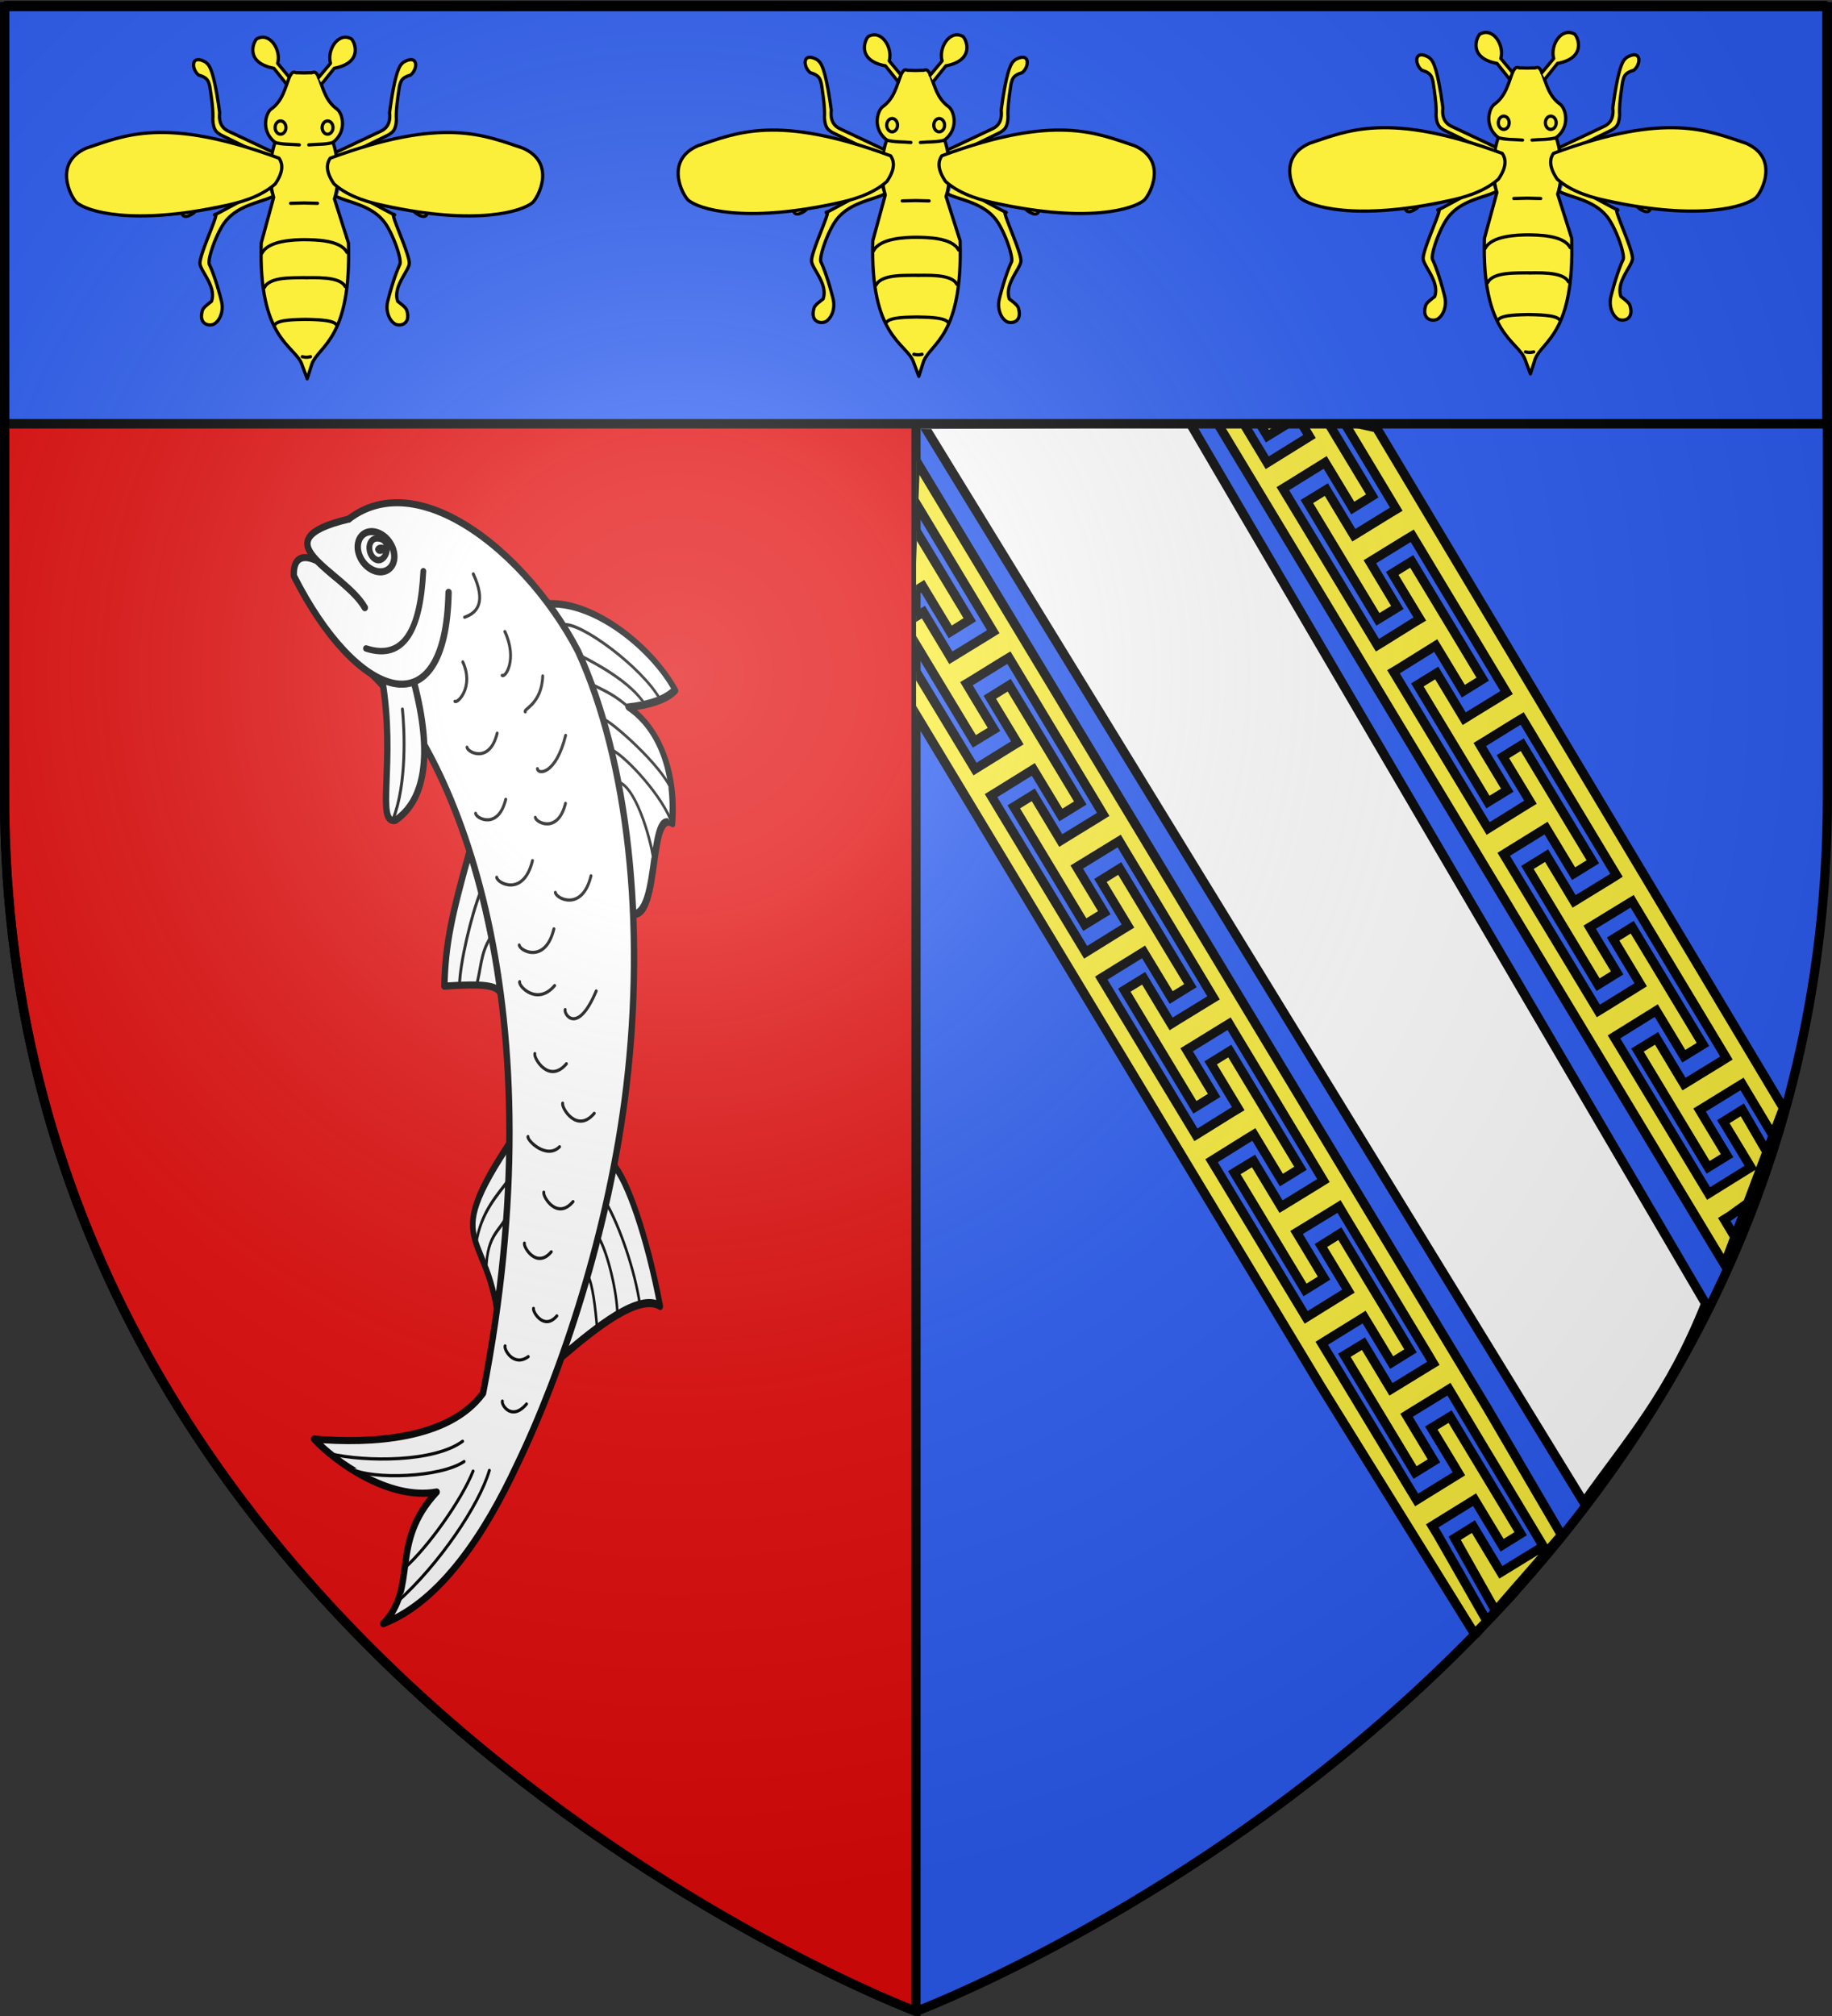
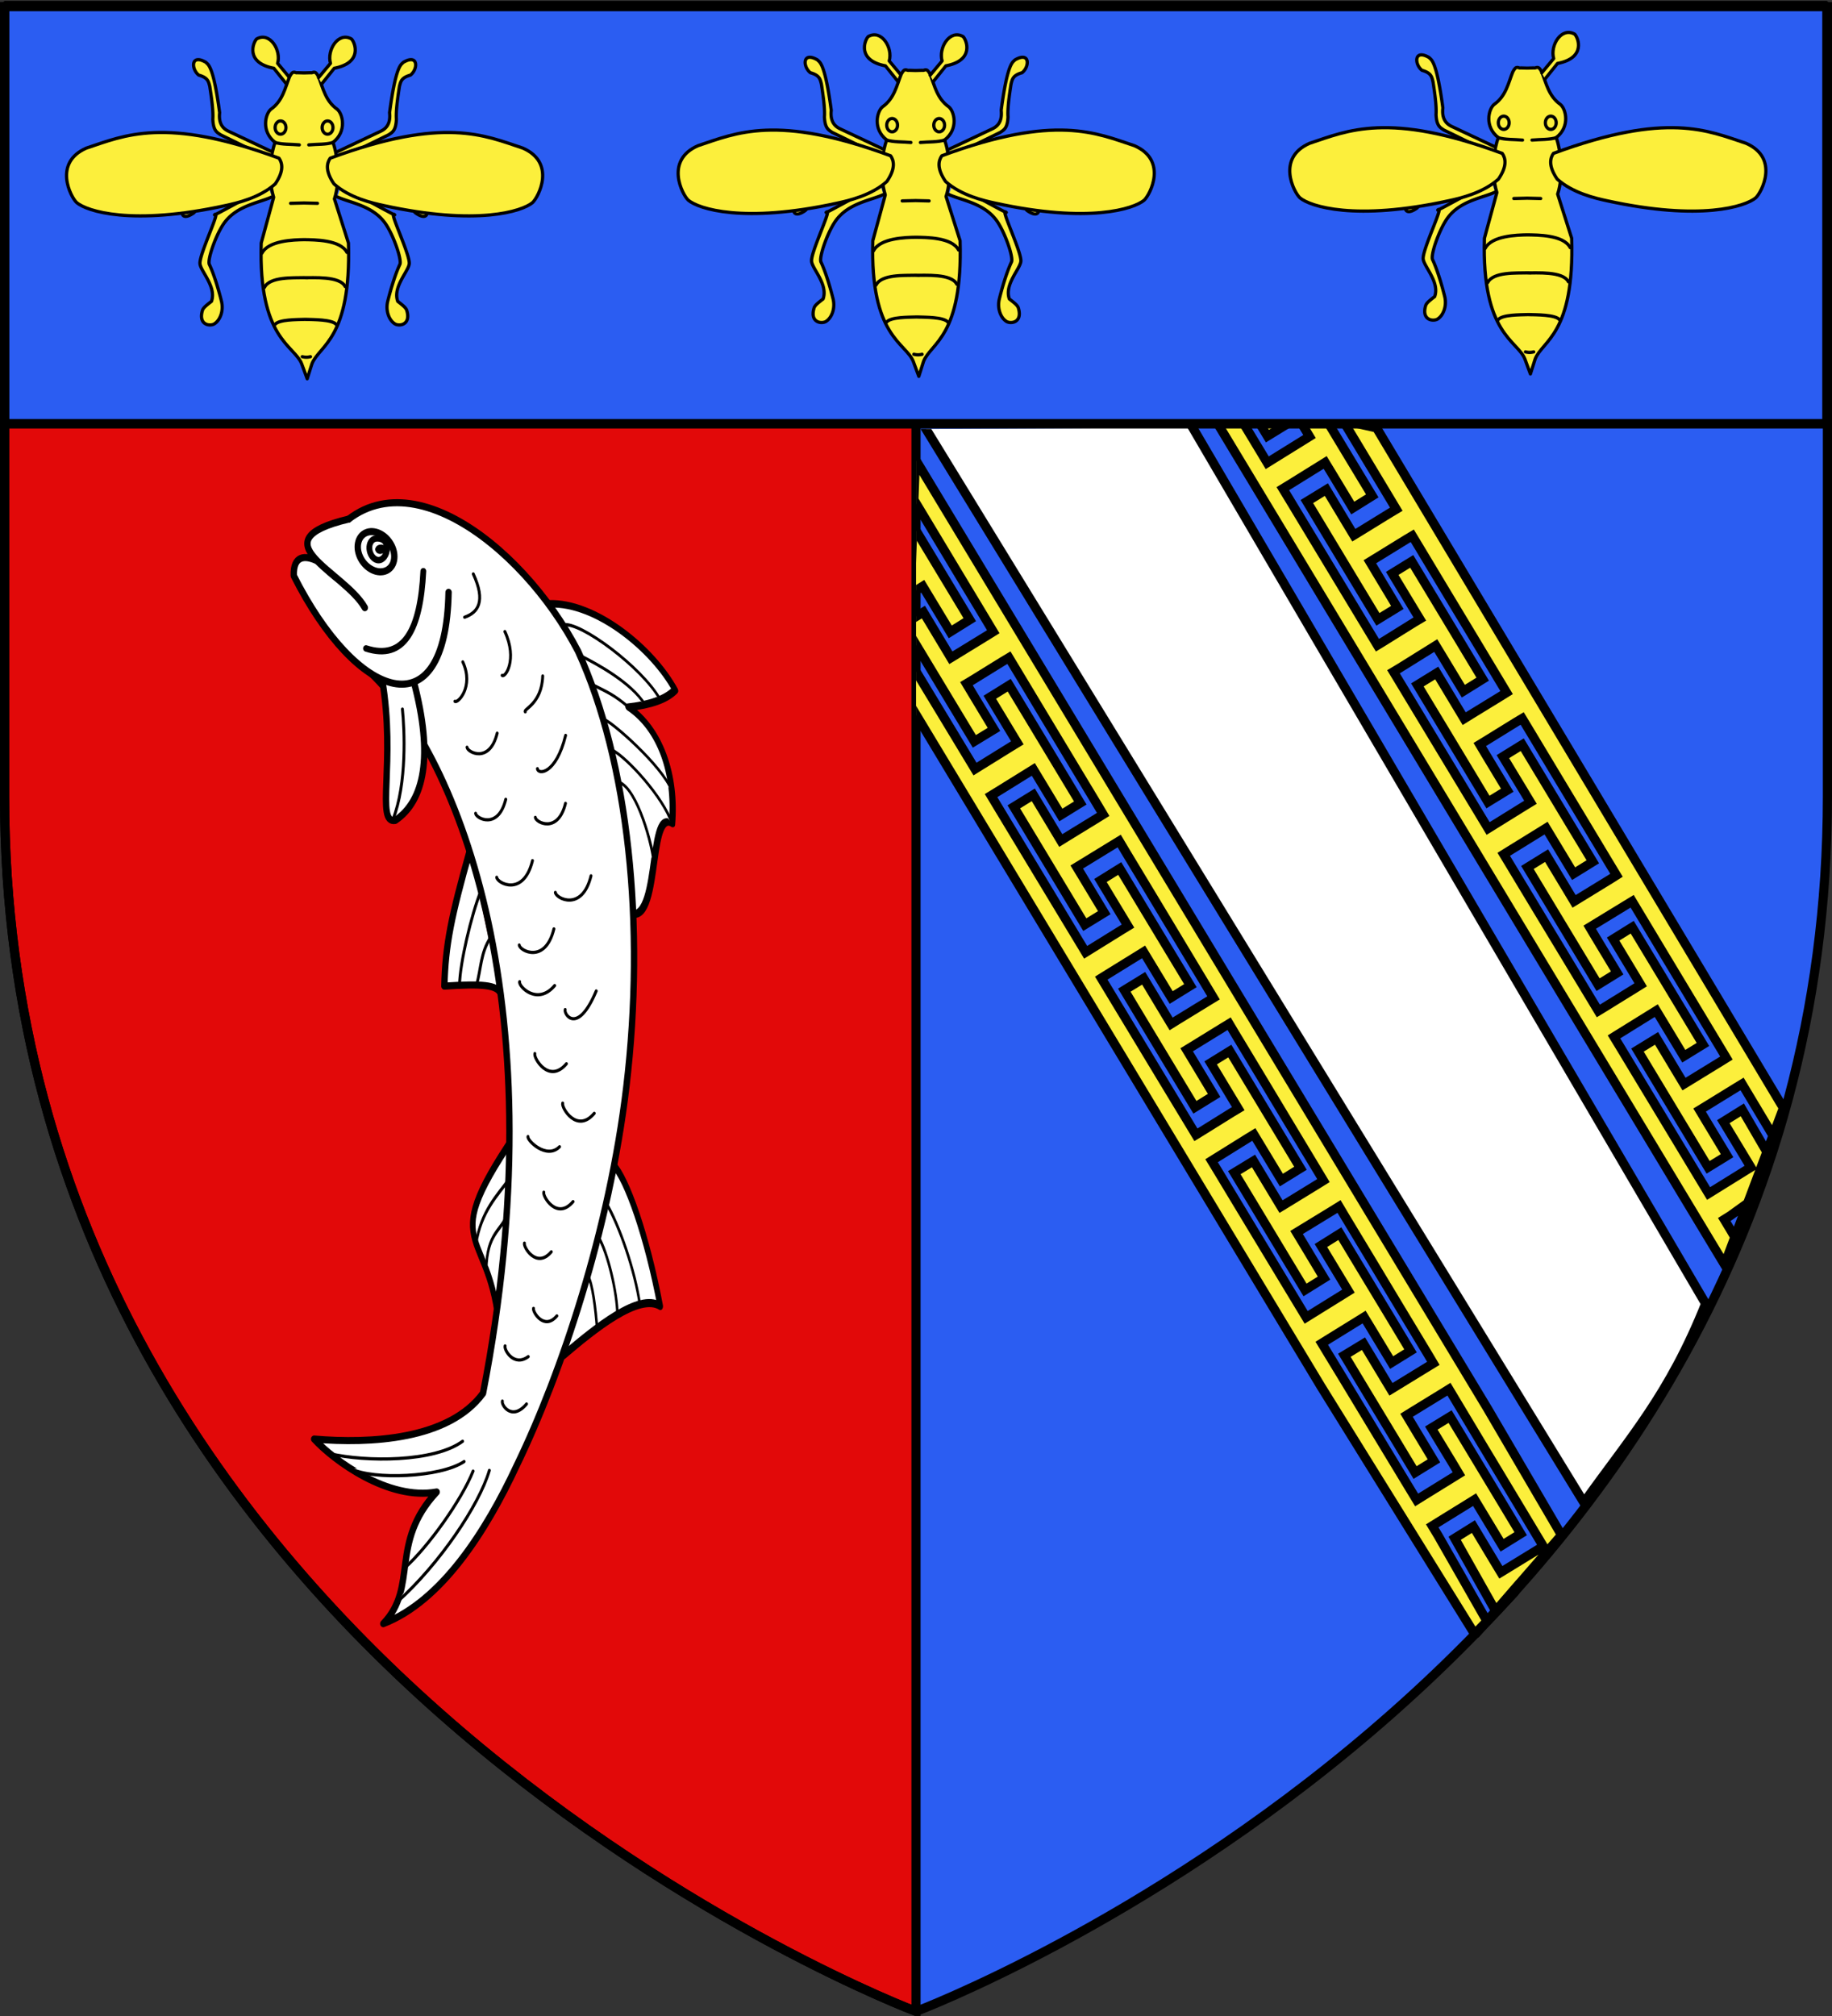
<svg xmlns="http://www.w3.org/2000/svg" xmlns:xlink="http://www.w3.org/1999/xlink" width="600" height="660" version="1.0">
  <rect width="100%" height="100%" fill="#333333" stroke="none" />
  <desc>Flag of Canton of Valais (Wallis)</desc>
  <defs>
    <radialGradient xlink:href="#a" id="c" cx="221.445" cy="226.331" r="300" fx="221.445" fy="226.331" gradientTransform="matrix(1.353 0 0 1.349 -78.055 -84.994)" gradientUnits="userSpaceOnUse" />
    <linearGradient id="a">
      <stop offset="0" style="stop-color:white;stop-opacity:.314" />
      <stop offset=".19" style="stop-color:white;stop-opacity:.251" />
      <stop offset=".6" style="stop-color:#6b6b6b;stop-opacity:.125" />
      <stop offset="1" style="stop-color:black;stop-opacity:.125" />
    </linearGradient>
    <clipPath id="b" clipPathUnits="userSpaceOnUse">
-       <path d="m-252.138 1314.746-34.887-508.713-297.692 22.007 7.563 110.29c19.53 284.782 325.016 376.416 325.016 376.416z" style="fill:none;stroke:#000;stroke-width:1.5;stroke-linecap:butt;stroke-linejoin:miter;stroke-miterlimit:4;stroke-opacity:1;stroke-dasharray:none;display:inline" />
+       <path d="m-252.138 1314.746-34.887-508.713-297.692 22.007 7.563 110.29c19.53 284.782 325.016 376.416 325.016 376.416" style="fill:none;stroke:#000;stroke-width:1.5;stroke-linecap:butt;stroke-linejoin:miter;stroke-miterlimit:4;stroke-opacity:1;stroke-dasharray:none;display:inline" />
    </clipPath>
  </defs>
  <g style="display:inline">
    <path d="M300 658.5s298.5-112.32 298.5-397.772V2.176H1.5v258.552C1.5 546.18 300 658.5 300 658.5" style="fill:#2b5df2;fill-opacity:1;fill-rule:evenodd;stroke:none;stroke-width:1px;stroke-linecap:butt;stroke-linejoin:miter;stroke-opacity:1" />
    <path d="M300 658.5V2.176H1.5v258.552C1.5 546.18 300 658.5 300 658.5z" style="fill:#e20909;fill-opacity:1;fill-rule:evenodd;stroke:#000;stroke-width:3;stroke-linecap:butt;stroke-linejoin:miter;stroke-opacity:1;stroke-miterlimit:4;stroke-dasharray:none" />
    <g style="fill:#fff;fill-opacity:1;stroke:#000;stroke-width:2.368;stroke-miterlimit:4;stroke-opacity:1;stroke-dasharray:none">
      <g style="fill:#fff;fill-opacity:1;stroke:#000;stroke-width:2.749;stroke-miterlimit:4;stroke-opacity:1;stroke-dasharray:none">
        <g style="fill:#fff;fill-opacity:1;stroke:#000;stroke-width:1.829;stroke-miterlimit:4;stroke-opacity:1;stroke-dasharray:none">
          <path d="M-231.014 645.588c15.71 30.316.443 18.287-7.292 40.436" style="fill:#fff;fill-opacity:1;fill-rule:evenodd;stroke:#000;stroke-width:1.61;stroke-linecap:round;stroke-linejoin:round;stroke-miterlimit:4;stroke-opacity:1;stroke-dasharray:none" transform="matrix(-1.088 -.525 -.313 1.566 119.136 -760.258)" />
          <path d="M-232.012 654.18c2.338 4.133 6.012 8.82 5.581 15.35m-6.964-8.434c.705 3.754 4.555 5.343 2.769 12.434" style="fill:#fff;fill-opacity:1;fill-rule:evenodd;stroke:#000;stroke-width:.732;stroke-linecap:round;stroke-linejoin:round;stroke-miterlimit:4;stroke-opacity:1;stroke-dasharray:none" transform="matrix(-1.088 -.525 -.313 1.566 119.136 -760.258)" />
        </g>
        <path d="M76.265 122.172c-8.683 21.587-11.768 31.199-13.234 45.202 14.35.295 20.085 1.146 21.165 4.253" style="fill:#fff;fill-opacity:1;fill-rule:evenodd;stroke:#000;stroke-width:2.419;stroke-linecap:round;stroke-linejoin:round;stroke-miterlimit:4;stroke-opacity:1;stroke-dasharray:none" transform="matrix(.859 -.076 .068 .957 80.012 167.454)" />
        <g style="fill:#fff;fill-opacity:1;stroke:#000;stroke-width:1.829;stroke-miterlimit:4;stroke-opacity:1;stroke-dasharray:none">
          <path d="M-292.418 646.215c-3.574 2.961-8.254 14.52-10.65 28.66 5.714-3.046 19.342 3.29 28.914 8.013" style="fill:#fff;fill-opacity:1;fill-rule:evenodd;stroke:#000;stroke-width:1.61;stroke-linecap:round;stroke-linejoin:round;stroke-miterlimit:4;stroke-opacity:1;stroke-dasharray:none" transform="matrix(-1.126 .099 .117 1.649 -203.984 -655.287)" />
          <path d="M-297.213 674.21c.702-6.693 4.208-15.805 7.763-20.782m-1.067 22.347c-.388-4.29 1.529-12.388 3.88-15.58m2.284 17.858c.022-3.59.382-8.904 1.574-10.383" style="fill:#fff;fill-opacity:1;fill-rule:evenodd;stroke:#000;stroke-width:.732;stroke-linecap:round;stroke-linejoin:round;stroke-miterlimit:4;stroke-opacity:1;stroke-dasharray:none" transform="matrix(-1.126 .099 .117 1.649 -203.984 -655.287)" />
        </g>
        <g style="fill:#fff;fill-opacity:1;stroke:#000;stroke-width:1.829;stroke-miterlimit:4;stroke-opacity:1;stroke-dasharray:none">
          <path d="M-290.155 645.236c-11.13 5.788-17.26 20.648-16.155 30.189 3.476.362 8.284-.957 13.587-3.355-4.133 7.617-.843 16.966 7.684 24.264 3.304-6.065 19.55 16.625 24.51 7.83" style="fill:#fff;fill-opacity:1;fill-rule:evenodd;stroke:#000;stroke-width:1.61;stroke-linecap:round;stroke-linejoin:round;stroke-miterlimit:4;stroke-opacity:1;stroke-dasharray:none" transform="matrix(-.911 .745 .878 1.333 -650.955 -446.254)" />
          <path d="M-301.353 674.912c-.727-7.467 6.793-22.923 11.054-24.418M-297.017 673.794c-.199-5.302 5.043-12.807 7.395-15.998M-292.837 672.174c1.58-3.998 2.5-4.985 4.852-8.176M-285.05 696.25c-1.98-5.16.333-16.267 2.685-19.458M-274.875 700.076c-2.087-2.62-7.394-13.624-4.194-17.216M-290.064 691.017c-1.535-5.345 3.482-18.775 4.823-20.072" style="fill:#fff;fill-opacity:1;fill-rule:evenodd;stroke:#000;stroke-width:.732;stroke-linecap:round;stroke-linejoin:round;stroke-miterlimit:4;stroke-opacity:1;stroke-dasharray:none" transform="matrix(-.911 .745 .878 1.333 -650.955 -446.254)" />
        </g>
        <path d="M29.545 14.075c27.996-32.833 74.61 4.646 93.154 43.485 16.134 38.987 18.21 95.066 6.583 149.456-10.339 48.37-32.377 95.577-51.808 125.602-13.24 21.194-32.027 43.754-54.745 49.658 14.388-11.523 4.344-27.19 23.777-43.166-18.529 1.57-38.25-13.908-45.006-21.683 21.1 3.32 51.06 4.335 65.223-10.496C105.329 178.87 74.86 90.191 43.51 58.713" style="fill:#fff;fill-opacity:1;fill-rule:evenodd;stroke:#000;stroke-width:2.419;stroke-linecap:round;stroke-linejoin:round;stroke-miterlimit:4;stroke-opacity:1;stroke-dasharray:none" transform="matrix(.859 -.076 .068 .957 80.012 167.454)" />
        <path d="M59.63 62.91c5.52 26.055.721 40.928-10.76 46.667-7.638.57 1.91-20.074-1.175-48.277" style="fill:#fff;fill-opacity:1;fill-rule:evenodd;stroke:#000;stroke-width:2.419;stroke-linecap:round;stroke-linejoin:round;stroke-miterlimit:4;stroke-opacity:1;stroke-dasharray:none" transform="matrix(.859 -.076 .068 .957 80.012 167.454)" />
        <path d="M75.218 33.62C70.42 81.147 37.498 67.644 17.02 23.352c.263-7.116 5.03-6.694 9.362-4.317 2.406 2.33 5.229 5.111 6.66 6.195" style="fill:#fff;fill-opacity:1;fill-rule:evenodd;stroke:#000;stroke-width:2.419;stroke-linecap:round;stroke-linejoin:round;stroke-miterlimit:4;stroke-opacity:1;stroke-dasharray:none" transform="matrix(.859 -.076 .068 .957 80.012 167.454)" />
        <path d="M66.222 25.684c-2.656 19.654-9.619 29.941-23.8 24.532" style="fill:#fff;fill-opacity:1;fill-rule:evenodd;stroke:#000;stroke-width:2.199;stroke-linecap:round;stroke-linejoin:round;stroke-miterlimit:4;stroke-opacity:1;stroke-dasharray:none" transform="matrix(.859 -.076 .068 .957 80.012 167.454)" />
        <path d="M43.081 36.333C36.32 23.394 3.845 10.395 39.385 5.713" style="fill:#fff;fill-opacity:1;fill-rule:evenodd;stroke:#000;stroke-width:2.419;stroke-linecap:round;stroke-linejoin:round;stroke-miterlimit:4;stroke-opacity:1;stroke-dasharray:none" transform="matrix(.859 -.076 .068 .957 80.012 167.454)" />
        <path d="M55.39 21.122c-1.03 3.348-4.801 4.503-8.424 2.581s-5.724-6.195-4.694-9.543 4.801-4.504 8.424-2.581 5.724 6.195 4.694 9.543" style="fill:#fff;fill-opacity:1;stroke:#000;stroke-width:2.419;stroke-linecap:round;stroke-linejoin:round;stroke-miterlimit:4;stroke-opacity:1;stroke-dasharray:none" transform="matrix(.859 -.076 .068 .957 80.012 167.454)" />
        <path d="M53.025 16.842c.028 1.967-1.906 4.206-3.906 3.67-1.62-.435-2.747-2.285-2.733-4.125s1.196-3.204 2.788-3.267c1.608-.064 4.226.771 3.855 3.702-.382-.07-.855-.072-1.322-.04-.57-.448-1.787-.468-2.045.114.15.701 1.45.77 2.033-.094.386-.096.834 0 1.33.04" style="fill:#fff;fill-opacity:1;stroke:#000;stroke-width:2.199;stroke-linecap:round;stroke-linejoin:round;stroke-miterlimit:4;stroke-opacity:1;stroke-dasharray:none" transform="matrix(.859 -.076 .068 .957 80.012 167.454)" />
        <path d="M79.38 136.197c-4.19 7.714-9.872 23.858-10.57 31.25m13.164-15.355c-4.458 5.072-4.521 10.628-6.78 15.942M54.59 71.946c.226 6.917-.193 25.359-6.56 37.236M28.752 375.19c16.744-11.403 33.55-30.343 38.293-41.837m-59.98-10.472c13.477 3.94 39.26 6.052 50.63-.233m.032 6.935c-9.443 4.738-34.994 3.541-43.005-.912m17.614 35.296c9.277-6.25 23.42-21.38 28.526-30.862M85.078 28.116c4.062 9.734.794 13.24-4.447 14.457m14.863 6.089c4.163 9.977-1.192 15.85-2.223 14.817m22.446 22.303c-4.687 13.039-11.611 12.622-11.573 10.463M78.731 57.708c3.698 8.863-3.133 14.08-4.049 13.162m15.16 12.115c-3.698 10.289-11.835 5.57-11.805 3.867m35.804 22.031c-3.698 10.289-11.835 5.57-11.805 3.866m-10.724-7.03c-3.698 10.29-11.835 5.57-11.805 3.867m29.128-44.68c-1.1 9.534-8.473 10.73-7.57 11.654m20.492 57.731c-4.372 12.164-13.993 6.585-13.957 4.57m-7.805-11.494c-4.387 12.205-14.04 6.607-14.004 4.586m20.283 19.26c-4.25 11.82-13.6 6.399-13.564 4.441m27.925 17.94c-8.312 14.583-12.971 6.92-12.264 5.393m-3.34-8.482c-7.12 6.482-13.83-.907-13.155-2.362m15.513 29.295c-7.119 6.482-12.37-2.95-11.695-4.405m20.904 22.1c-7.119 6.482-12.37-2.949-11.695-4.404m-2.347 14.72c-5.282 4.068-12.2-3.173-11.695-4.405m15.324 23.467c-6.59 5.998-11.45-2.73-10.825-4.077m1.236 20.474c-6.058 5.516-10.527-2.51-9.953-3.749m10.334 25.704c-5.263 4.792-9.145-2.18-8.647-3.256m-3.285 16.248c-5.767 3.181-9.068-3.094-8.494-4.333m6.565 20.383c-6.059 5.516-9.652-.468-9.078-1.706" style="fill:#fff;fill-opacity:1;fill-rule:evenodd;stroke:#000;stroke-width:1.099;stroke-linecap:round;stroke-linejoin:round;stroke-miterlimit:4;stroke-opacity:1;stroke-dasharray:none" transform="matrix(.859 -.076 .068 .957 80.012 167.454)" />
      </g>
    </g>
    <g clip-path="url(#b)" style="stroke:#000;stroke-width:3;stroke-miterlimit:4;stroke-opacity:1;stroke-dasharray:none;display:inline" transform="rotate(3.923 9895.844 13400.848)">
      <path d="m-587.746 750.489 2.183 71.577 243.102 341.633c13.714-22.354 25.465-37.05 35.329-67.678l-215.804-316.55z" style="fill:#fff;fill-opacity:1;fill-rule:evenodd;stroke:#000;stroke-width:3;stroke-linecap:butt;stroke-linejoin:miter;stroke-miterlimit:4;stroke-opacity:1;stroke-dasharray:none;display:inline" />
      <path d="m-508.891 787.246 206.718 295.079 4.25-6.976-2.848-4.168-2.172-3.094 1.836-1.326 8.166-6.777 2.873-14.198-9.422-13.904-5.945 4.289 7.87 11.213 2.148 3.06-1.836 1.325-9.552 6.873-1.835 1.325-2.172-3.093-10.018-14.297-10.018-14.273-10.04-14.307-2.171-3.07 1.836-1.325 9.55-6.873 1.837-1.326 2.171 3.094 7.846 11.179 5.99-4.268-7.847-11.204-10.018-14.297-7.869-11.213-5.967 4.303 7.847 11.203 2.172 3.118-1.835 1.326-9.552 6.848-1.859 1.315-2.148-3.059-10.041-14.307-10.04-14.283-10.018-14.297-2.172-3.093 1.836-1.326 9.574-6.862 1.836-1.326 2.171 3.093 7.846 11.18 6.011-4.308-7.846-11.178-9.995-14.287-7.847-11.204-6.055 4.336 7.869 11.189 2.171 3.094-1.858 1.315-9.551 6.873-1.836 1.325-2.172-3.093-10.017-14.273-10.041-14.307-10.017-14.273-2.196-3.128 1.86-1.291 9.528-6.883 1.836-1.326 2.194 3.104 7.846 11.18 6.054-4.361-7.823-11.193-10.159-14.505-7.846-11.179-6.099 4.365 7.846 11.179 2.195 3.103-1.882 1.306-9.528 6.883-1.859 1.315-2.171-3.094-10.018-14.272-10.017-14.273-10.018-14.272-2.194-3.104 1.859-1.316 9.55-6.872 1.837-1.326 2.194 3.104 7.846 11.178 6.097-4.413-7.846-11.179-10.018-14.297-1.518-2.174-11.64-5.205-.83.593 7.845 11.18 2.172 3.093-1.836 1.326-9.551 6.872-1.836 1.326-2.172-3.118-10.018-14.273-10.016-14.248-4.6-6.543zm21.082 9.428.21.31 9.996 14.288 7.847 11.203 6.143-4.368-7.824-11.193-2.172-3.094.678-.493zm42.346 18.936 7.31 10.457 9.973 14.277 2.172 3.118-1.859 1.291-9.574 6.838-1.859 1.316-2.172-3.094-7.824-11.193-6.099 4.34 7.847 11.203 10.158 14.505 7.846 11.179 6.078-4.326-7.824-11.193-2.173-3.118 1.837-1.302 9.575-6.838 1.859-1.29 2.171 3.093 9.997 14.311 10.018 14.298 9.996 14.31 2.149 3.084-1.836 1.326-9.575 6.814-1.858 1.34-2.172-3.118-7.824-11.193-6.055 4.335 7.846 11.179 10.018 14.297 7.824 11.193 6.034-4.296-7.847-11.204-2.15-3.108 1.837-1.301 9.574-6.863 1.859-1.29 2.172 3.093 9.996 14.311 9.996 14.287 10.02 14.346 2.147 3.06-1.835 1.35-9.575 6.813-1.859 1.316-2.172-3.119-7.846-11.203-5.99 4.293 7.847 11.203 10.018 14.297 7.847 11.204 5.967-4.279-7.847-11.203-2.15-3.108 1.837-1.301 9.598-6.804 1.859-1.315 2.149 3.083 9.996 14.311 9.996 14.288 10.019 14.321 2.149 3.084-1.836 1.325-9.576 6.814-1.858 1.316-2.148-3.06-7.849-11.252-5.968 4.254 7.847 11.204 10.018 14.297 7.847 11.203 5.924-4.225-7.847-11.204-2.149-3.083 1.859-1.316 9.575-6.838 1.858-1.315 2.172 3.118 4.953 7.11 5.022 7.215-13.653 41.344 15.553-51.873-1.014-1.424-147.141-211.57zm-138.785 22.36.403 13.205 6.75 9.651 9.972 14.277 9.996 14.287 2.172 3.118-1.836 1.326-9.575 6.813-1.859 1.316-2.172-3.118-7.824-11.193-4.415 3.163.119 3.913 5.978 8.534 10.018 14.297 7.846 11.18 6.144-4.345-7.846-11.203-2.173-3.118 1.86-1.291 9.573-6.863 1.86-1.291 2.171 3.094 9.997 14.311 9.995 14.287 9.996 14.287 2.15 3.108-1.836 1.326-9.576 6.813-1.858 1.34-2.172-3.118-7.824-11.193-6.099 4.364 7.824 11.169 10.158 14.505 7.847 11.203 6.1-4.34-7.847-11.203-2.172-3.094 1.858-1.316 9.576-6.813 1.858-1.316 2.15 3.108 10.018 14.297 10.02 14.322 9.972 14.277 2.172 3.118-1.836 1.301-9.598 6.828-1.835 1.326-2.172-3.094-7.824-11.193-6.056 4.311 7.824 11.193 10.019 14.297 7.846 11.18 6.01-4.308-7.823-11.193-2.172-3.093 1.859-1.316 9.574-6.838 1.859-1.316 2.15 3.108 10.018 14.298 9.996 14.31 10.019 14.322 2.149 3.084-1.836 1.326-9.597 6.828-1.837 1.3-2.172-3.093-7.846-11.203-6.013 4.258 7.87 11.213 9.995 14.287 7.87 11.214 5.944-4.289-7.824-11.193-2.172-3.094 1.859-1.315 9.598-6.804 1.836-1.325 2.15 3.108 10.018 14.297 9.996 14.311 10.018 14.297 2.15 3.108-1.837 1.302-9.597 6.827-1.837 1.302-2.148-3.06-7.847-11.227-5.992 4.219 7.87 11.238 10.018 14.273 7.846 11.203 5.902-4.235-7.824-11.194-2.149-3.083 1.836-1.326 9.597-6.828 1.836-1.326 2.172 3.119 4.976 7.145 5.022 7.215 10.02 14.321 9.995 14.312 2.15 3.083-1.836 1.326-9.576 6.814-1.858 1.315-2.172-3.093-7.825-11.218-5.857 4.23 15.187 23.12 5.559-6.787 1.52-3.168-13.45 17.86 26.016-34.46-26.987-39.633zm.659 21.593.685 22.473 2.055-1.47 1.835-1.325 2.172 3.094 7.846 11.179 6.097-4.413-7.823-11.17-10.018-14.296zm35.052 50.046-6.076 4.375 7.846 11.179 2.172 3.093-1.859 1.316-9.551 6.873-1.836 1.325-2.172-3.093-10.017-14.273-10.04-14.283-2.195-3.128.405 13.279 150.975 215.518 55.664 77.286 3.745-4.45-17.845-26.824-2.172-3.094 1.836-1.326 9.574-6.862 1.836-1.326 2.171 3.094 7.846 11.178 5.814-4.178-7.824-11.193-10.018-14.297-7.846-11.179-5.881 4.172 7.891 11.2 2.15 3.108-1.836 1.325-9.552 6.848-1.836 1.326-2.17-3.07-10.04-14.282-10.042-14.307-5.067-7.21-5.018-7.093-2.172-3.094 1.836-1.326 9.574-6.862 1.836-1.326 2.17 3.07 7.847 11.178 5.901-4.235-7.824-11.193-10.017-14.273-7.87-11.238-5.922 4.299 7.87 11.213 2.147 3.06-1.836 1.325-9.55 6.873-1.837 1.326-2.171-3.094-10.041-14.307-10.018-14.273-10.018-14.297-2.17-3.07 1.835-1.325 9.529-6.883 1.858-1.316 2.172 3.094 7.846 11.18 5.967-4.28-7.847-11.203-10.018-14.297-7.846-11.203-5.99 4.293 7.847 11.203 2.195 3.128-1.86 1.291-9.528 6.883-1.858 1.316-2.148-3.06-10.064-14.317-10.017-14.272-10.041-14.308-2.172-3.093 1.836-1.326 9.574-6.862 1.836-1.326 2.171 3.094 7.869 11.188 6.011-4.306-7.846-11.18-10.018-14.296-7.847-11.204-6.032 4.346 7.846 11.179 2.172 3.094-1.859 1.315-9.551 6.873-1.836 1.325-2.172-3.093-10.017-14.273-10.04-14.307-10.018-14.273-2.173-3.118 1.837-1.301 9.551-6.873 1.836-1.325 2.172 3.093 7.845 11.18 6.077-4.35-7.846-11.204-10.159-14.505z" style="fill:#fcef3c;fill-opacity:1;fill-rule:evenodd;stroke:#000;stroke-width:3;stroke-linecap:butt;stroke-linejoin:miter;stroke-miterlimit:4;stroke-opacity:1;stroke-dasharray:none;display:inline" />
    </g>
    <path d="M1.462 1.839h596.897v136.897H1.462z" style="fill:#2b5df2;fill-opacity:1;fill-rule:nonzero;stroke:#000;stroke-width:3.103;stroke-linecap:round;stroke-linejoin:bevel;stroke-miterlimit:4;stroke-opacity:1;stroke-dasharray:none;stroke-dashoffset:0;display:inline" />
  </g>
-   <path d="M299.574 659.253s298.5-112.32 298.5-397.772V2.93h-597V261.48c0 285.452 298.5 397.772 298.5 397.772" style="fill:url(#c);fill-opacity:1;fill-rule:evenodd;stroke:none" />
  <g style="fill:#fcef3c;fill-opacity:1;stroke:#000;stroke-width:.591;stroke-miterlimit:4;stroke-opacity:1;stroke-dasharray:none;display:inline">
    <g style="fill:#fcef3c;fill-opacity:1;stroke:#000;stroke-width:.591;stroke-miterlimit:4;stroke-opacity:1;stroke-dasharray:none">
      <g style="fill:#fcef3c;fill-opacity:1;stroke:#000;stroke-width:.591;stroke-miterlimit:4;stroke-opacity:1;stroke-dasharray:none">
        <g style="fill:#fcef3c;fill-opacity:1;stroke:#000;stroke-width:.591;stroke-miterlimit:4;stroke-opacity:1;stroke-dasharray:none">
          <path d="m784.279 304.58-2.287-2.858c-5.239-1-3.817-4.662-3.153-5.35 2.425-1.384 4.538 2.038 3.846 4.451l2.183 2.614" style="fill:#fcef3c;fill-opacity:1;fill-rule:nonzero;stroke:#000;stroke-width:.591;stroke-linecap:round;stroke-linejoin:round;stroke-miterlimit:4;stroke-opacity:1;stroke-dasharray:none;stroke-dashoffset:0;marker:none;visibility:visible;display:inline;overflow:visible" transform="matrix(1.791 0 0 1.791 -1310.867 -518.041)" />
          <path d="m787.518 302.572 1.195-.034c.464.138.758-.634 1.455.736.811 2.008 1.226 4.4 3.412 5.945 1.002.813 1.846 4.04-.779 6.063.71 1.757 1.472 6.73.272 10.322l2.567 8.078c.525 17.577-5.34 18.656-6.679 22.073l-.866 2.73-1.011-2.73c-1.339-3.417-7.925-4.496-7.4-22.073l2.279-8.367c-1.2-3.88-.439-8.276.271-10.033-2.625-2.022-1.78-5.25-.779-6.063 2.187-1.546 2.601-3.937 3.413-5.945.697-1.37.99-.598 1.455-.736z" style="fill:#fcef3c;fill-opacity:1;fill-rule:nonzero;stroke:#000;stroke-width:.591;stroke-linecap:round;stroke-linejoin:round;stroke-miterlimit:4;stroke-opacity:1;stroke-dasharray:none;stroke-dashoffset:0;marker:none;visibility:visible;display:inline;overflow:visible" transform="matrix(1.791 0 0 1.791 -1310.867 -518.041)" />
          <path d="m790.757 304.58 2.287-2.858c5.238-1 3.817-4.662 3.153-5.35-2.425-1.384-4.538 2.038-3.846 4.451l-2.183 2.614" style="fill:#fcef3c;fill-opacity:1;fill-rule:nonzero;stroke:#000;stroke-width:.591;stroke-linecap:round;stroke-linejoin:round;stroke-miterlimit:4;stroke-opacity:1;stroke-dasharray:none;stroke-dashoffset:0;marker:none;visibility:visible;display:inline;overflow:visible" transform="matrix(1.791 0 0 1.791 -1310.867 -518.041)" />
        </g>
        <path d="M784.21 312.566c0 .67-.445 1.214-.993 1.214s-.993-.544-.992-1.214c0-.67.444-1.214.992-1.214s.993.544.992 1.214M790.826 312.566c0 .67.444 1.214.993 1.214s.992-.544.992-1.214-.444-1.214-.992-1.214c-.549 0-.993.544-.993 1.214" style="fill:#fcef3c;fill-opacity:1;fill-rule:nonzero;stroke:#000;stroke-width:.591;stroke-linecap:round;stroke-linejoin:round;stroke-miterlimit:4;stroke-opacity:1;stroke-dasharray:none" transform="matrix(1.791 0 0 1.791 -1310.867 -518.041)" />
        <path d="m789.977 326.411-2.46-.061-2.459.061M795.363 335.384c-1.198-2.33-5.986-2.299-7.845-2.329-1.86.03-6.503.143-7.701 2.473M795.045 341.638c-.987-1.99-5.88-1.576-7.62-1.636 0 0 1.74.06-.052 0-1.79.06-6.107-.21-7.094 1.78M793.417 348.568c-.734-.94-4.279-.89-5.548-.94 0 0 1.27.05-.207 0-1.476.05-4.733 0-5.467.94M787.189 354.446s.377.1.753.1c.377 0 .754-.1.754-.1" style="fill:#fcef3c;fill-opacity:1;fill-rule:nonzero;stroke:#000;stroke-width:.591;stroke-linecap:round;stroke-linejoin:round;stroke-miterlimit:4;stroke-opacity:1;stroke-dasharray:none;stroke-dashoffset:0;marker:none;visibility:visible;display:inline;overflow:visible" transform="matrix(1.791 0 0 1.791 -1310.867 -518.041)" />
      </g>
      <g style="fill:#fcef3c;fill-opacity:1;stroke:#000;stroke-width:.591;stroke-miterlimit:4;stroke-opacity:1;stroke-dasharray:none">
        <path d="m781.546 316.934-7.765-3.662c-1.171-.525-1.908-1.494-1.698-3.43-1.194-8.961-2.183-8.757-2.494-9.19-2.811-1.653-2.729 1.243-1.317 2.328 1.628.463 1.773 1.113 2.01 2.083.352 2.277.657 4.477.554 6.003.098 2.122.788 2.378 1.42 2.819l8.97 4.383M780.883 321.396c-1.26-.286-5.586-.457-8.13-.54-1.258-.377-2.246.247-2.773 1.642-.91 2.139-2.044 5.222-2.658 5.683-2.508 1.76-2.594-.622-1.19-1.998.812-.574 1.532-1.181 1.913-1.912a59 59 0 0 0 1.378-3.28c.896-1.804 1.893-1.675 2.885-1.645l8.649.436M781.008 323.35c-1.442.584-10.412 5.624-9.833 5.139 1.228-1.03-2.889 7.324-2.687 8.995.17 1.41 3.045 4.212 2.103 6.85-1.046.813-1.548 1.224-1.666 1.704-.798 2.748 1.613 2.926 2.315 2.32.914-.64 1.586-2.255 1.197-3.956-.424-1.755-1.317-4.879-2.235-6.818-.375-.794 1.006-4.91 2.445-7.176 2.262-3.564 6.504-4.023 8.984-5.162" style="fill:#fcef3c;fill-opacity:1;fill-rule:nonzero;stroke:#000;stroke-width:.591;stroke-linecap:round;stroke-linejoin:round;stroke-miterlimit:4;stroke-opacity:1;stroke-dasharray:none;stroke-dashoffset:0;marker:none;visibility:visible;display:inline;overflow:visible" transform="matrix(1.791 0 0 1.791 -1310.867 -518.041)" />
        <path d="M782.94 318.163c-20.85-7.708-28.272-4.139-35.216-1.848-6.142 2.685-2.889 8.939-1.781 9.968 1.878 1.573 10.045 4.287 27.19.54 2.106-.448 6.3-1.416 9.118-3.962 1.68-2.449 1.265-3.856.69-4.698" style="fill:#fcef3c;fill-opacity:1;fill-rule:nonzero;stroke:#000;stroke-width:.591;stroke-linecap:round;stroke-linejoin:round;stroke-miterlimit:4;stroke-opacity:1;stroke-dasharray:none;stroke-dashoffset:0;marker:none;visibility:visible;display:inline;overflow:visible" transform="matrix(1.791 0 0 1.791 -1310.867 -518.041)" />
      </g>
      <g style="fill:#fcef3c;fill-opacity:1;stroke:#000;stroke-width:.591;stroke-miterlimit:4;stroke-opacity:1;stroke-dasharray:none">
        <path d="m781.546 316.934-7.765-3.662c-1.171-.525-1.908-1.494-1.698-3.43-1.194-8.961-2.183-8.757-2.494-9.19-2.811-1.653-2.729 1.243-1.317 2.328 1.628.463 1.773 1.113 2.01 2.083.352 2.277.657 4.477.554 6.003.098 2.122.788 2.378 1.42 2.819l8.97 4.383M780.883 321.396c-1.26-.286-5.586-.457-8.13-.54-1.258-.377-2.246.247-2.773 1.642-.91 2.139-2.044 5.222-2.658 5.683-2.508 1.76-2.594-.622-1.19-1.998.812-.574 1.532-1.181 1.913-1.912a59 59 0 0 0 1.378-3.28c.896-1.804 1.893-1.675 2.885-1.645l8.649.436M781.008 323.35c-1.442.584-10.412 5.624-9.833 5.139 1.228-1.03-2.889 7.324-2.687 8.995.17 1.41 3.045 4.212 2.103 6.85-1.046.813-1.548 1.224-1.666 1.704-.798 2.748 1.613 2.926 2.315 2.32.914-.64 1.586-2.255 1.197-3.956-.424-1.755-1.317-4.879-2.235-6.818-.375-.794 1.006-4.91 2.445-7.176 2.262-3.564 6.504-4.023 8.984-5.162" style="fill:#fcef3c;fill-opacity:1;fill-rule:nonzero;stroke:#000;stroke-width:.591;stroke-linecap:round;stroke-linejoin:round;stroke-miterlimit:4;stroke-opacity:1;stroke-dasharray:none;stroke-dashoffset:0;marker:none;visibility:visible;display:inline;overflow:visible" transform="matrix(-1.791 0 0 1.791 1510.39 -518.041)" />
        <path d="M782.94 318.163c-20.85-7.708-28.272-4.139-35.216-1.848-6.142 2.685-2.889 8.939-1.781 9.968 1.878 1.573 10.045 4.287 27.19.54 2.106-.448 6.3-1.416 9.118-3.962 1.68-2.449 1.265-3.856.69-4.698" style="fill:#fcef3c;fill-opacity:1;fill-rule:nonzero;stroke:#000;stroke-width:.591;stroke-linecap:round;stroke-linejoin:round;stroke-miterlimit:4;stroke-opacity:1;stroke-dasharray:none;stroke-dashoffset:0;marker:none;visibility:visible;display:inline;overflow:visible" transform="matrix(-1.791 0 0 1.791 1510.39 -518.041)" />
      </g>
    </g>
    <path d="M782.13 315.261c1.349.437 3.009.324 4.522.47M792.905 315.261c-1.349.437-3.008.324-4.522.47" style="fill:#fcef3c;fill-opacity:1;fill-rule:nonzero;stroke:#000;stroke-width:.591;stroke-linecap:round;stroke-linejoin:round;stroke-miterlimit:4;stroke-opacity:1;stroke-dasharray:none;stroke-dashoffset:0;marker:none;visibility:visible;display:inline;overflow:visible" transform="matrix(1.791 0 0 1.791 -1310.867 -518.041)" />
  </g>
  <g style="fill:#fcef3c;fill-opacity:1;stroke:#000;stroke-width:.591;stroke-miterlimit:4;stroke-opacity:1;stroke-dasharray:none;display:inline">
    <g style="fill:#fcef3c;fill-opacity:1;stroke:#000;stroke-width:.591;stroke-miterlimit:4;stroke-opacity:1;stroke-dasharray:none">
      <g style="fill:#fcef3c;fill-opacity:1;stroke:#000;stroke-width:.591;stroke-miterlimit:4;stroke-opacity:1;stroke-dasharray:none">
        <g style="fill:#fcef3c;fill-opacity:1;stroke:#000;stroke-width:.591;stroke-miterlimit:4;stroke-opacity:1;stroke-dasharray:none">
          <path d="m784.279 304.58-2.287-2.858c-5.239-1-3.817-4.662-3.153-5.35 2.425-1.384 4.538 2.038 3.846 4.451l2.183 2.614" style="fill:#fcef3c;fill-opacity:1;fill-rule:nonzero;stroke:#000;stroke-width:.591;stroke-linecap:round;stroke-linejoin:round;stroke-miterlimit:4;stroke-opacity:1;stroke-dasharray:none;stroke-dashoffset:0;marker:none;visibility:visible;display:inline;overflow:visible" transform="matrix(1.791 0 0 1.791 -1110.558 -518.827)" />
          <path d="m787.518 302.572 1.195-.034c.464.138.758-.634 1.455.736.811 2.008 1.226 4.4 3.412 5.945 1.002.813 1.846 4.04-.779 6.063.71 1.757 1.472 6.73.272 10.322l2.567 8.078c.525 17.577-5.34 18.656-6.679 22.073l-.866 2.73-1.011-2.73c-1.339-3.417-7.925-4.496-7.4-22.073l2.279-8.367c-1.2-3.88-.439-8.276.271-10.033-2.625-2.022-1.78-5.25-.779-6.063 2.187-1.546 2.601-3.937 3.413-5.945.697-1.37.99-.598 1.455-.736z" style="fill:#fcef3c;fill-opacity:1;fill-rule:nonzero;stroke:#000;stroke-width:.591;stroke-linecap:round;stroke-linejoin:round;stroke-miterlimit:4;stroke-opacity:1;stroke-dasharray:none;stroke-dashoffset:0;marker:none;visibility:visible;display:inline;overflow:visible" transform="matrix(1.791 0 0 1.791 -1110.558 -518.827)" />
          <path d="m790.757 304.58 2.287-2.858c5.238-1 3.817-4.662 3.153-5.35-2.425-1.384-4.538 2.038-3.846 4.451l-2.183 2.614" style="fill:#fcef3c;fill-opacity:1;fill-rule:nonzero;stroke:#000;stroke-width:.591;stroke-linecap:round;stroke-linejoin:round;stroke-miterlimit:4;stroke-opacity:1;stroke-dasharray:none;stroke-dashoffset:0;marker:none;visibility:visible;display:inline;overflow:visible" transform="matrix(1.791 0 0 1.791 -1110.558 -518.827)" />
        </g>
        <path d="M784.21 312.566c0 .67-.445 1.214-.993 1.214s-.993-.544-.992-1.214c0-.67.444-1.214.992-1.214s.993.544.992 1.214M790.826 312.566c0 .67.444 1.214.993 1.214s.992-.544.992-1.214-.444-1.214-.992-1.214c-.549 0-.993.544-.993 1.214" style="fill:#fcef3c;fill-opacity:1;fill-rule:nonzero;stroke:#000;stroke-width:.591;stroke-linecap:round;stroke-linejoin:round;stroke-miterlimit:4;stroke-opacity:1;stroke-dasharray:none" transform="matrix(1.791 0 0 1.791 -1110.558 -518.827)" />
        <path d="m789.977 326.411-2.46-.061-2.459.061M795.363 335.384c-1.198-2.33-5.986-2.299-7.845-2.329-1.86.03-6.503.143-7.701 2.473M795.045 341.638c-.987-1.99-5.88-1.576-7.62-1.636 0 0 1.74.06-.052 0-1.79.06-6.107-.21-7.094 1.78M793.417 348.568c-.734-.94-4.279-.89-5.548-.94 0 0 1.27.05-.207 0-1.476.05-4.733 0-5.467.94M787.189 354.446s.377.1.753.1c.377 0 .754-.1.754-.1" style="fill:#fcef3c;fill-opacity:1;fill-rule:nonzero;stroke:#000;stroke-width:.591;stroke-linecap:round;stroke-linejoin:round;stroke-miterlimit:4;stroke-opacity:1;stroke-dasharray:none;stroke-dashoffset:0;marker:none;visibility:visible;display:inline;overflow:visible" transform="matrix(1.791 0 0 1.791 -1110.558 -518.827)" />
      </g>
      <g style="fill:#fcef3c;fill-opacity:1;stroke:#000;stroke-width:.591;stroke-miterlimit:4;stroke-opacity:1;stroke-dasharray:none">
        <path d="m781.546 316.934-7.765-3.662c-1.171-.525-1.908-1.494-1.698-3.43-1.194-8.961-2.183-8.757-2.494-9.19-2.811-1.653-2.729 1.243-1.317 2.328 1.628.463 1.773 1.113 2.01 2.083.352 2.277.657 4.477.554 6.003.098 2.122.788 2.378 1.42 2.819l8.97 4.383M780.883 321.396c-1.26-.286-5.586-.457-8.13-.54-1.258-.377-2.246.247-2.773 1.642-.91 2.139-2.044 5.222-2.658 5.683-2.508 1.76-2.594-.622-1.19-1.998.812-.574 1.532-1.181 1.913-1.912a59 59 0 0 0 1.378-3.28c.896-1.804 1.893-1.675 2.885-1.645l8.649.436M781.008 323.35c-1.442.584-10.412 5.624-9.833 5.139 1.228-1.03-2.889 7.324-2.687 8.995.17 1.41 3.045 4.212 2.103 6.85-1.046.813-1.548 1.224-1.666 1.704-.798 2.748 1.613 2.926 2.315 2.32.914-.64 1.586-2.255 1.197-3.956-.424-1.755-1.317-4.879-2.235-6.818-.375-.794 1.006-4.91 2.445-7.176 2.262-3.564 6.504-4.023 8.984-5.162" style="fill:#fcef3c;fill-opacity:1;fill-rule:nonzero;stroke:#000;stroke-width:.591;stroke-linecap:round;stroke-linejoin:round;stroke-miterlimit:4;stroke-opacity:1;stroke-dasharray:none;stroke-dashoffset:0;marker:none;visibility:visible;display:inline;overflow:visible" transform="matrix(1.791 0 0 1.791 -1110.558 -518.827)" />
        <path d="M782.94 318.163c-20.85-7.708-28.272-4.139-35.216-1.848-6.142 2.685-2.889 8.939-1.781 9.968 1.878 1.573 10.045 4.287 27.19.54 2.106-.448 6.3-1.416 9.118-3.962 1.68-2.449 1.265-3.856.69-4.698" style="fill:#fcef3c;fill-opacity:1;fill-rule:nonzero;stroke:#000;stroke-width:.591;stroke-linecap:round;stroke-linejoin:round;stroke-miterlimit:4;stroke-opacity:1;stroke-dasharray:none;stroke-dashoffset:0;marker:none;visibility:visible;display:inline;overflow:visible" transform="matrix(1.791 0 0 1.791 -1110.558 -518.827)" />
      </g>
      <g style="fill:#fcef3c;fill-opacity:1;stroke:#000;stroke-width:.591;stroke-miterlimit:4;stroke-opacity:1;stroke-dasharray:none">
        <path d="m781.546 316.934-7.765-3.662c-1.171-.525-1.908-1.494-1.698-3.43-1.194-8.961-2.183-8.757-2.494-9.19-2.811-1.653-2.729 1.243-1.317 2.328 1.628.463 1.773 1.113 2.01 2.083.352 2.277.657 4.477.554 6.003.098 2.122.788 2.378 1.42 2.819l8.97 4.383M780.883 321.396c-1.26-.286-5.586-.457-8.13-.54-1.258-.377-2.246.247-2.773 1.642-.91 2.139-2.044 5.222-2.658 5.683-2.508 1.76-2.594-.622-1.19-1.998.812-.574 1.532-1.181 1.913-1.912a59 59 0 0 0 1.378-3.28c.896-1.804 1.893-1.675 2.885-1.645l8.649.436M781.008 323.35c-1.442.584-10.412 5.624-9.833 5.139 1.228-1.03-2.889 7.324-2.687 8.995.17 1.41 3.045 4.212 2.103 6.85-1.046.813-1.548 1.224-1.666 1.704-.798 2.748 1.613 2.926 2.315 2.32.914-.64 1.586-2.255 1.197-3.956-.424-1.755-1.317-4.879-2.235-6.818-.375-.794 1.006-4.91 2.445-7.176 2.262-3.564 6.504-4.023 8.984-5.162" style="fill:#fcef3c;fill-opacity:1;fill-rule:nonzero;stroke:#000;stroke-width:.591;stroke-linecap:round;stroke-linejoin:round;stroke-miterlimit:4;stroke-opacity:1;stroke-dasharray:none;stroke-dashoffset:0;marker:none;visibility:visible;display:inline;overflow:visible" transform="matrix(-1.791 0 0 1.791 1710.699 -518.827)" />
        <path d="M782.94 318.163c-20.85-7.708-28.272-4.139-35.216-1.848-6.142 2.685-2.889 8.939-1.781 9.968 1.878 1.573 10.045 4.287 27.19.54 2.106-.448 6.3-1.416 9.118-3.962 1.68-2.449 1.265-3.856.69-4.698" style="fill:#fcef3c;fill-opacity:1;fill-rule:nonzero;stroke:#000;stroke-width:.591;stroke-linecap:round;stroke-linejoin:round;stroke-miterlimit:4;stroke-opacity:1;stroke-dasharray:none;stroke-dashoffset:0;marker:none;visibility:visible;display:inline;overflow:visible" transform="matrix(-1.791 0 0 1.791 1710.699 -518.827)" />
      </g>
    </g>
    <path d="M782.13 315.261c1.349.437 3.009.324 4.522.47M792.905 315.261c-1.349.437-3.008.324-4.522.47" style="fill:#fcef3c;fill-opacity:1;fill-rule:nonzero;stroke:#000;stroke-width:.591;stroke-linecap:round;stroke-linejoin:round;stroke-miterlimit:4;stroke-opacity:1;stroke-dasharray:none;stroke-dashoffset:0;marker:none;visibility:visible;display:inline;overflow:visible" transform="matrix(1.791 0 0 1.791 -1110.558 -518.827)" />
  </g>
  <g style="fill:#fcef3c;fill-opacity:1;stroke:#000;stroke-width:.591;stroke-miterlimit:4;stroke-opacity:1;stroke-dasharray:none;display:inline">
    <g style="fill:#fcef3c;fill-opacity:1;stroke:#000;stroke-width:.591;stroke-miterlimit:4;stroke-opacity:1;stroke-dasharray:none">
      <g style="fill:#fcef3c;fill-opacity:1;stroke:#000;stroke-width:.591;stroke-miterlimit:4;stroke-opacity:1;stroke-dasharray:none">
        <g style="fill:#fcef3c;fill-opacity:1;stroke:#000;stroke-width:.591;stroke-miterlimit:4;stroke-opacity:1;stroke-dasharray:none">
-           <path d="m784.279 304.58-2.287-2.858c-5.239-1-3.817-4.662-3.153-5.35 2.425-1.384 4.538 2.038 3.846 4.451l2.183 2.614" style="fill:#fcef3c;fill-opacity:1;fill-rule:nonzero;stroke:#000;stroke-width:.591;stroke-linecap:round;stroke-linejoin:round;stroke-miterlimit:4;stroke-opacity:1;stroke-dasharray:none;stroke-dashoffset:0;marker:none;visibility:visible;display:inline;overflow:visible" transform="matrix(1.791 0 0 1.791 -910.25 -519.612)" />
          <path d="m787.518 302.572 1.195-.034c.464.138.758-.634 1.455.736.811 2.008 1.226 4.4 3.412 5.945 1.002.813 1.846 4.04-.779 6.063.71 1.757 1.472 6.73.272 10.322l2.567 8.078c.525 17.577-5.34 18.656-6.679 22.073l-.866 2.73-1.011-2.73c-1.339-3.417-7.925-4.496-7.4-22.073l2.279-8.367c-1.2-3.88-.439-8.276.271-10.033-2.625-2.022-1.78-5.25-.779-6.063 2.187-1.546 2.601-3.937 3.413-5.945.697-1.37.99-.598 1.455-.736z" style="fill:#fcef3c;fill-opacity:1;fill-rule:nonzero;stroke:#000;stroke-width:.591;stroke-linecap:round;stroke-linejoin:round;stroke-miterlimit:4;stroke-opacity:1;stroke-dasharray:none;stroke-dashoffset:0;marker:none;visibility:visible;display:inline;overflow:visible" transform="matrix(1.791 0 0 1.791 -910.25 -519.612)" />
          <path d="m790.757 304.58 2.287-2.858c5.238-1 3.817-4.662 3.153-5.35-2.425-1.384-4.538 2.038-3.846 4.451l-2.183 2.614" style="fill:#fcef3c;fill-opacity:1;fill-rule:nonzero;stroke:#000;stroke-width:.591;stroke-linecap:round;stroke-linejoin:round;stroke-miterlimit:4;stroke-opacity:1;stroke-dasharray:none;stroke-dashoffset:0;marker:none;visibility:visible;display:inline;overflow:visible" transform="matrix(1.791 0 0 1.791 -910.25 -519.612)" />
        </g>
        <path d="M784.21 312.566c0 .67-.445 1.214-.993 1.214s-.993-.544-.992-1.214c0-.67.444-1.214.992-1.214s.993.544.992 1.214M790.826 312.566c0 .67.444 1.214.993 1.214s.992-.544.992-1.214-.444-1.214-.992-1.214c-.549 0-.993.544-.993 1.214" style="fill:#fcef3c;fill-opacity:1;fill-rule:nonzero;stroke:#000;stroke-width:.591;stroke-linecap:round;stroke-linejoin:round;stroke-miterlimit:4;stroke-opacity:1;stroke-dasharray:none" transform="matrix(1.791 0 0 1.791 -910.25 -519.612)" />
        <path d="m789.977 326.411-2.46-.061-2.459.061M795.363 335.384c-1.198-2.33-5.986-2.299-7.845-2.329-1.86.03-6.503.143-7.701 2.473M795.045 341.638c-.987-1.99-5.88-1.576-7.62-1.636 0 0 1.74.06-.052 0-1.79.06-6.107-.21-7.094 1.78M793.417 348.568c-.734-.94-4.279-.89-5.548-.94 0 0 1.27.05-.207 0-1.476.05-4.733 0-5.467.94M787.189 354.446s.377.1.753.1c.377 0 .754-.1.754-.1" style="fill:#fcef3c;fill-opacity:1;fill-rule:nonzero;stroke:#000;stroke-width:.591;stroke-linecap:round;stroke-linejoin:round;stroke-miterlimit:4;stroke-opacity:1;stroke-dasharray:none;stroke-dashoffset:0;marker:none;visibility:visible;display:inline;overflow:visible" transform="matrix(1.791 0 0 1.791 -910.25 -519.612)" />
      </g>
      <g style="fill:#fcef3c;fill-opacity:1;stroke:#000;stroke-width:.591;stroke-miterlimit:4;stroke-opacity:1;stroke-dasharray:none">
        <path d="m781.546 316.934-7.765-3.662c-1.171-.525-1.908-1.494-1.698-3.43-1.194-8.961-2.183-8.757-2.494-9.19-2.811-1.653-2.729 1.243-1.317 2.328 1.628.463 1.773 1.113 2.01 2.083.352 2.277.657 4.477.554 6.003.098 2.122.788 2.378 1.42 2.819l8.97 4.383M780.883 321.396c-1.26-.286-5.586-.457-8.13-.54-1.258-.377-2.246.247-2.773 1.642-.91 2.139-2.044 5.222-2.658 5.683-2.508 1.76-2.594-.622-1.19-1.998.812-.574 1.532-1.181 1.913-1.912a59 59 0 0 0 1.378-3.28c.896-1.804 1.893-1.675 2.885-1.645l8.649.436M781.008 323.35c-1.442.584-10.412 5.624-9.833 5.139 1.228-1.03-2.889 7.324-2.687 8.995.17 1.41 3.045 4.212 2.103 6.85-1.046.813-1.548 1.224-1.666 1.704-.798 2.748 1.613 2.926 2.315 2.32.914-.64 1.586-2.255 1.197-3.956-.424-1.755-1.317-4.879-2.235-6.818-.375-.794 1.006-4.91 2.445-7.176 2.262-3.564 6.504-4.023 8.984-5.162" style="fill:#fcef3c;fill-opacity:1;fill-rule:nonzero;stroke:#000;stroke-width:.591;stroke-linecap:round;stroke-linejoin:round;stroke-miterlimit:4;stroke-opacity:1;stroke-dasharray:none;stroke-dashoffset:0;marker:none;visibility:visible;display:inline;overflow:visible" transform="matrix(1.791 0 0 1.791 -910.25 -519.612)" />
        <path d="M782.94 318.163c-20.85-7.708-28.272-4.139-35.216-1.848-6.142 2.685-2.889 8.939-1.781 9.968 1.878 1.573 10.045 4.287 27.19.54 2.106-.448 6.3-1.416 9.118-3.962 1.68-2.449 1.265-3.856.69-4.698" style="fill:#fcef3c;fill-opacity:1;fill-rule:nonzero;stroke:#000;stroke-width:.591;stroke-linecap:round;stroke-linejoin:round;stroke-miterlimit:4;stroke-opacity:1;stroke-dasharray:none;stroke-dashoffset:0;marker:none;visibility:visible;display:inline;overflow:visible" transform="matrix(1.791 0 0 1.791 -910.25 -519.612)" />
      </g>
      <g style="fill:#fcef3c;fill-opacity:1;stroke:#000;stroke-width:.591;stroke-miterlimit:4;stroke-opacity:1;stroke-dasharray:none">
-         <path d="m781.546 316.934-7.765-3.662c-1.171-.525-1.908-1.494-1.698-3.43-1.194-8.961-2.183-8.757-2.494-9.19-2.811-1.653-2.729 1.243-1.317 2.328 1.628.463 1.773 1.113 2.01 2.083.352 2.277.657 4.477.554 6.003.098 2.122.788 2.378 1.42 2.819l8.97 4.383M780.883 321.396c-1.26-.286-5.586-.457-8.13-.54-1.258-.377-2.246.247-2.773 1.642-.91 2.139-2.044 5.222-2.658 5.683-2.508 1.76-2.594-.622-1.19-1.998.812-.574 1.532-1.181 1.913-1.912a59 59 0 0 0 1.378-3.28c.896-1.804 1.893-1.675 2.885-1.645l8.649.436M781.008 323.35c-1.442.584-10.412 5.624-9.833 5.139 1.228-1.03-2.889 7.324-2.687 8.995.17 1.41 3.045 4.212 2.103 6.85-1.046.813-1.548 1.224-1.666 1.704-.798 2.748 1.613 2.926 2.315 2.32.914-.64 1.586-2.255 1.197-3.956-.424-1.755-1.317-4.879-2.235-6.818-.375-.794 1.006-4.91 2.445-7.176 2.262-3.564 6.504-4.023 8.984-5.162" style="fill:#fcef3c;fill-opacity:1;fill-rule:nonzero;stroke:#000;stroke-width:.591;stroke-linecap:round;stroke-linejoin:round;stroke-miterlimit:4;stroke-opacity:1;stroke-dasharray:none;stroke-dashoffset:0;marker:none;visibility:visible;display:inline;overflow:visible" transform="matrix(-1.791 0 0 1.791 1911.008 -519.612)" />
        <path d="M782.94 318.163c-20.85-7.708-28.272-4.139-35.216-1.848-6.142 2.685-2.889 8.939-1.781 9.968 1.878 1.573 10.045 4.287 27.19.54 2.106-.448 6.3-1.416 9.118-3.962 1.68-2.449 1.265-3.856.69-4.698" style="fill:#fcef3c;fill-opacity:1;fill-rule:nonzero;stroke:#000;stroke-width:.591;stroke-linecap:round;stroke-linejoin:round;stroke-miterlimit:4;stroke-opacity:1;stroke-dasharray:none;stroke-dashoffset:0;marker:none;visibility:visible;display:inline;overflow:visible" transform="matrix(-1.791 0 0 1.791 1911.008 -519.612)" />
      </g>
    </g>
    <path d="M782.13 315.261c1.349.437 3.009.324 4.522.47M792.905 315.261c-1.349.437-3.008.324-4.522.47" style="fill:#fcef3c;fill-opacity:1;fill-rule:nonzero;stroke:#000;stroke-width:.591;stroke-linecap:round;stroke-linejoin:round;stroke-miterlimit:4;stroke-opacity:1;stroke-dasharray:none;stroke-dashoffset:0;marker:none;visibility:visible;display:inline;overflow:visible" transform="matrix(1.791 0 0 1.791 -910.25 -519.612)" />
  </g>
  <path d="M300 658.5S1.5 546.18 1.5 260.728V2.176h597v258.552C598.5 546.18 300 658.5 300 658.5z" style="opacity:1;fill:none;fill-opacity:1;fill-rule:evenodd;stroke:#000;stroke-width:3;stroke-linecap:butt;stroke-linejoin:miter;stroke-miterlimit:4;stroke-dasharray:none;stroke-opacity:1" />
</svg>